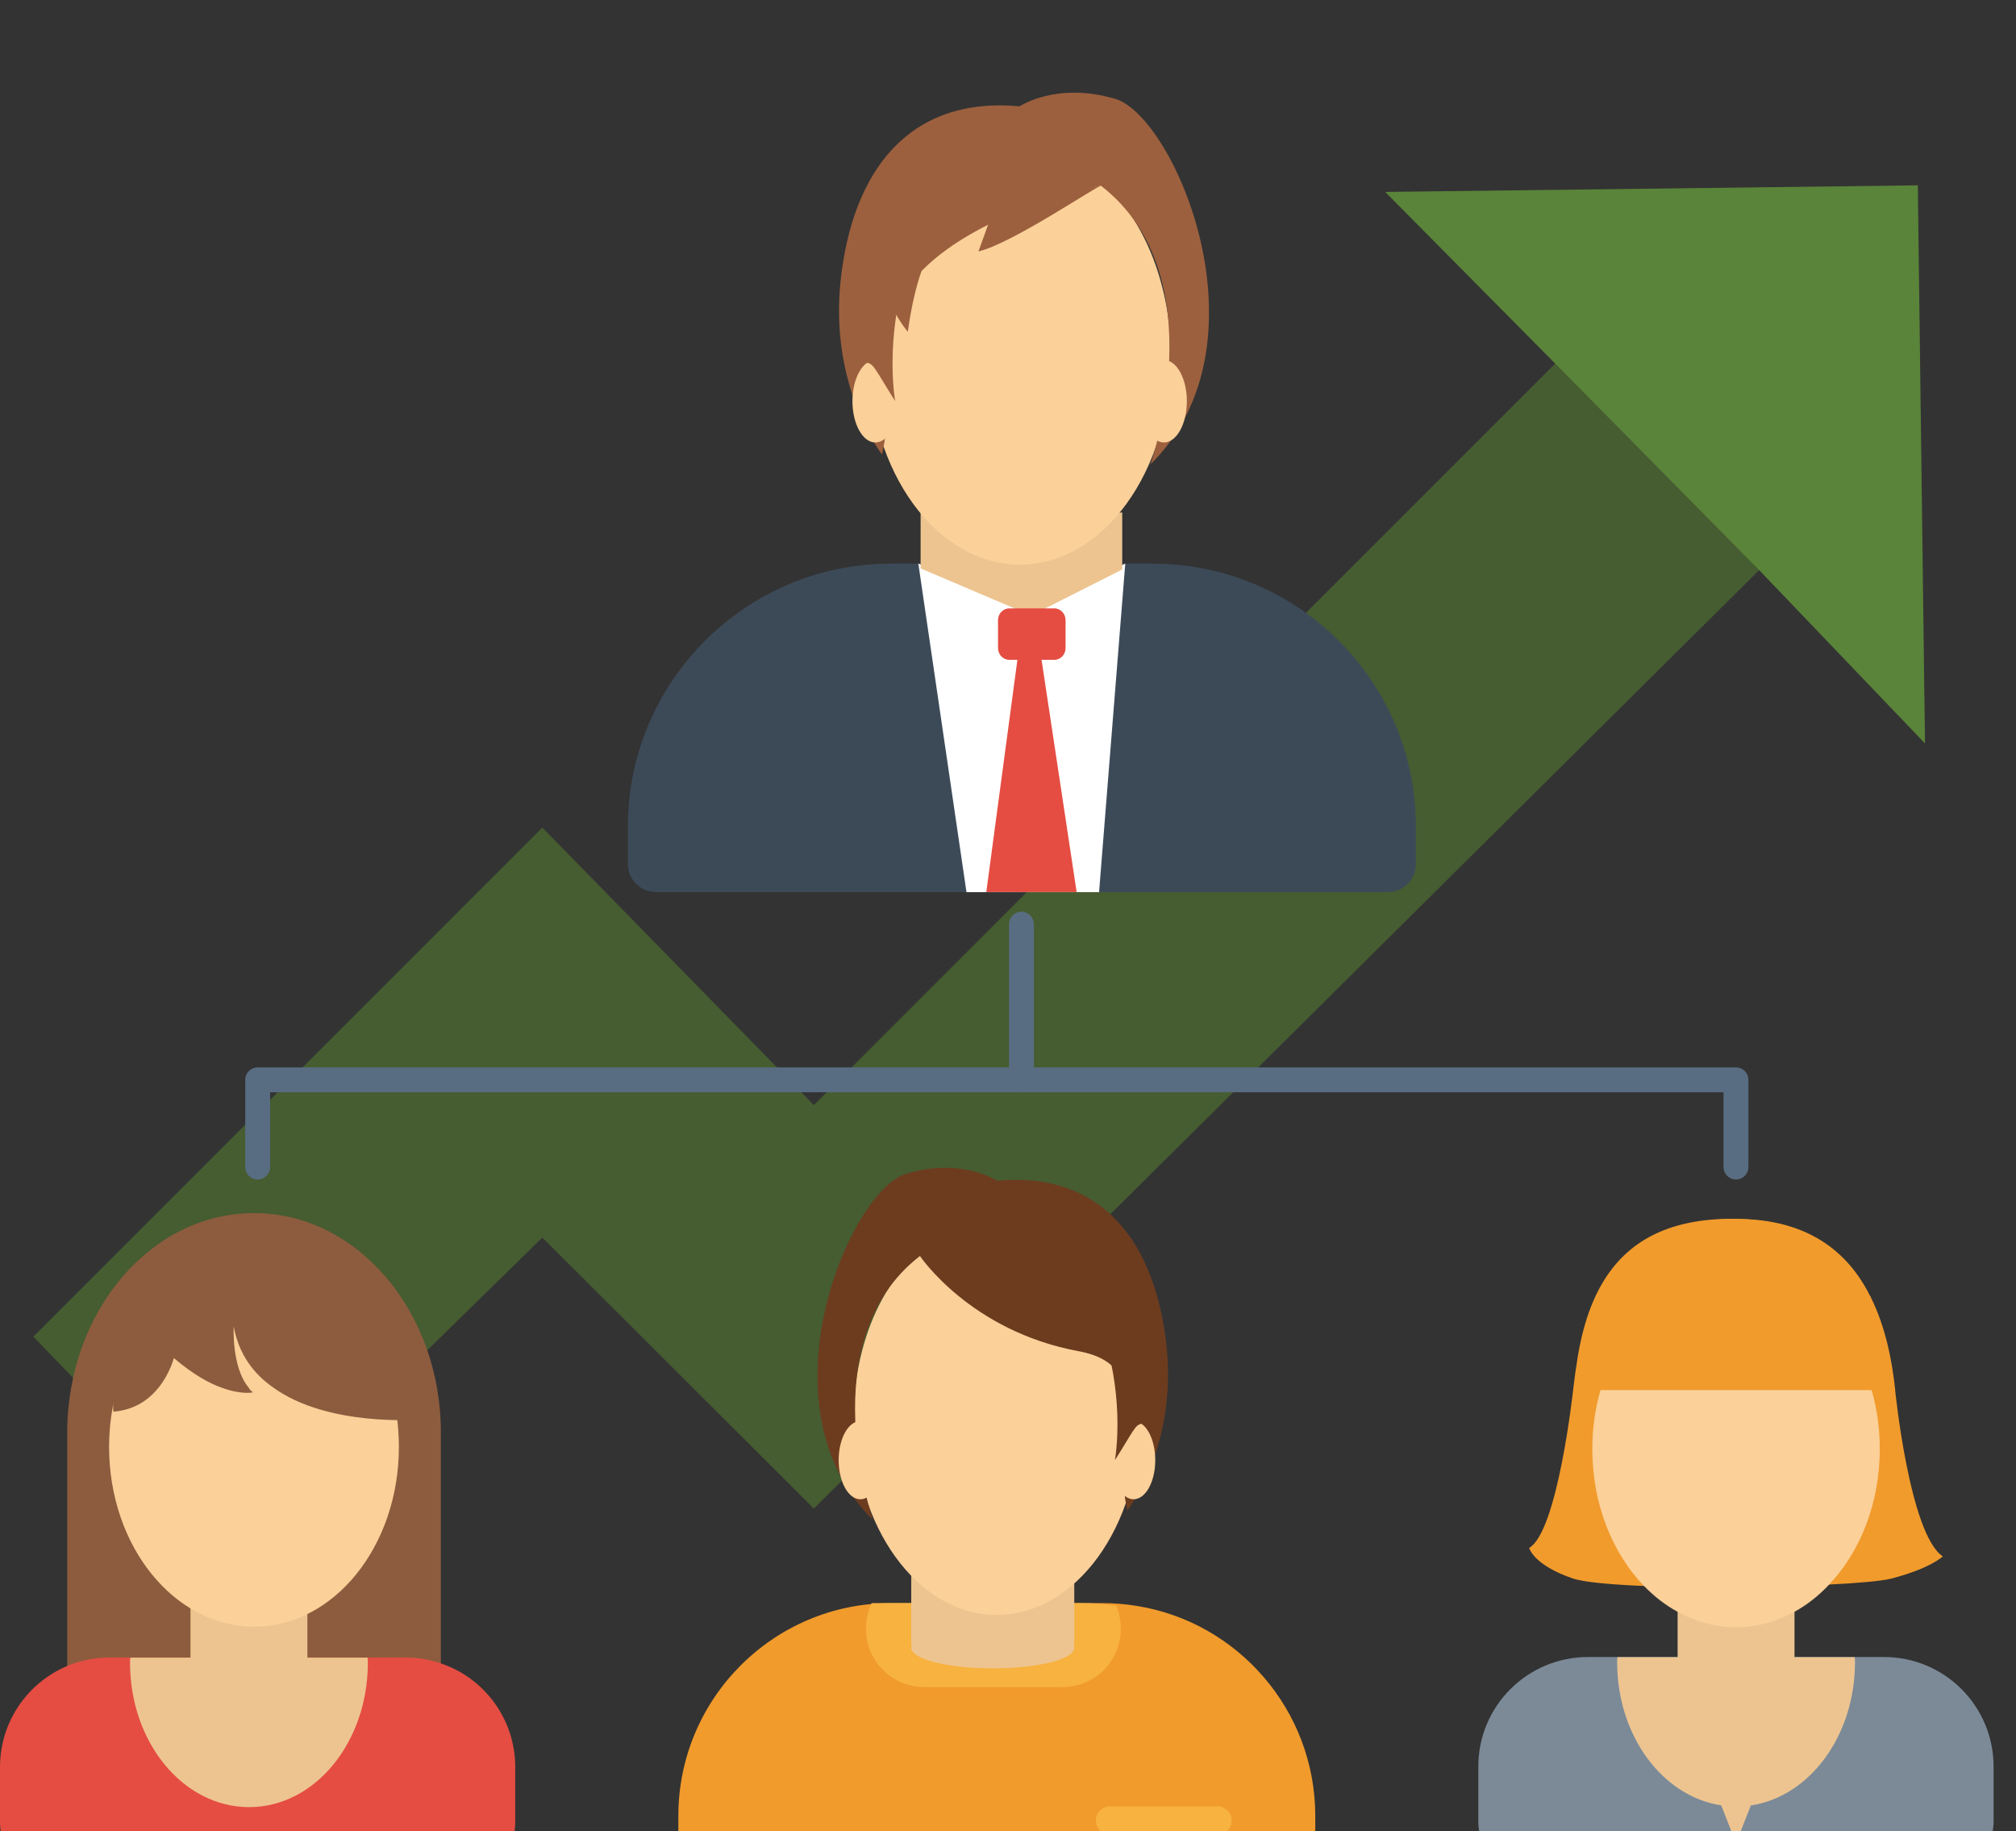
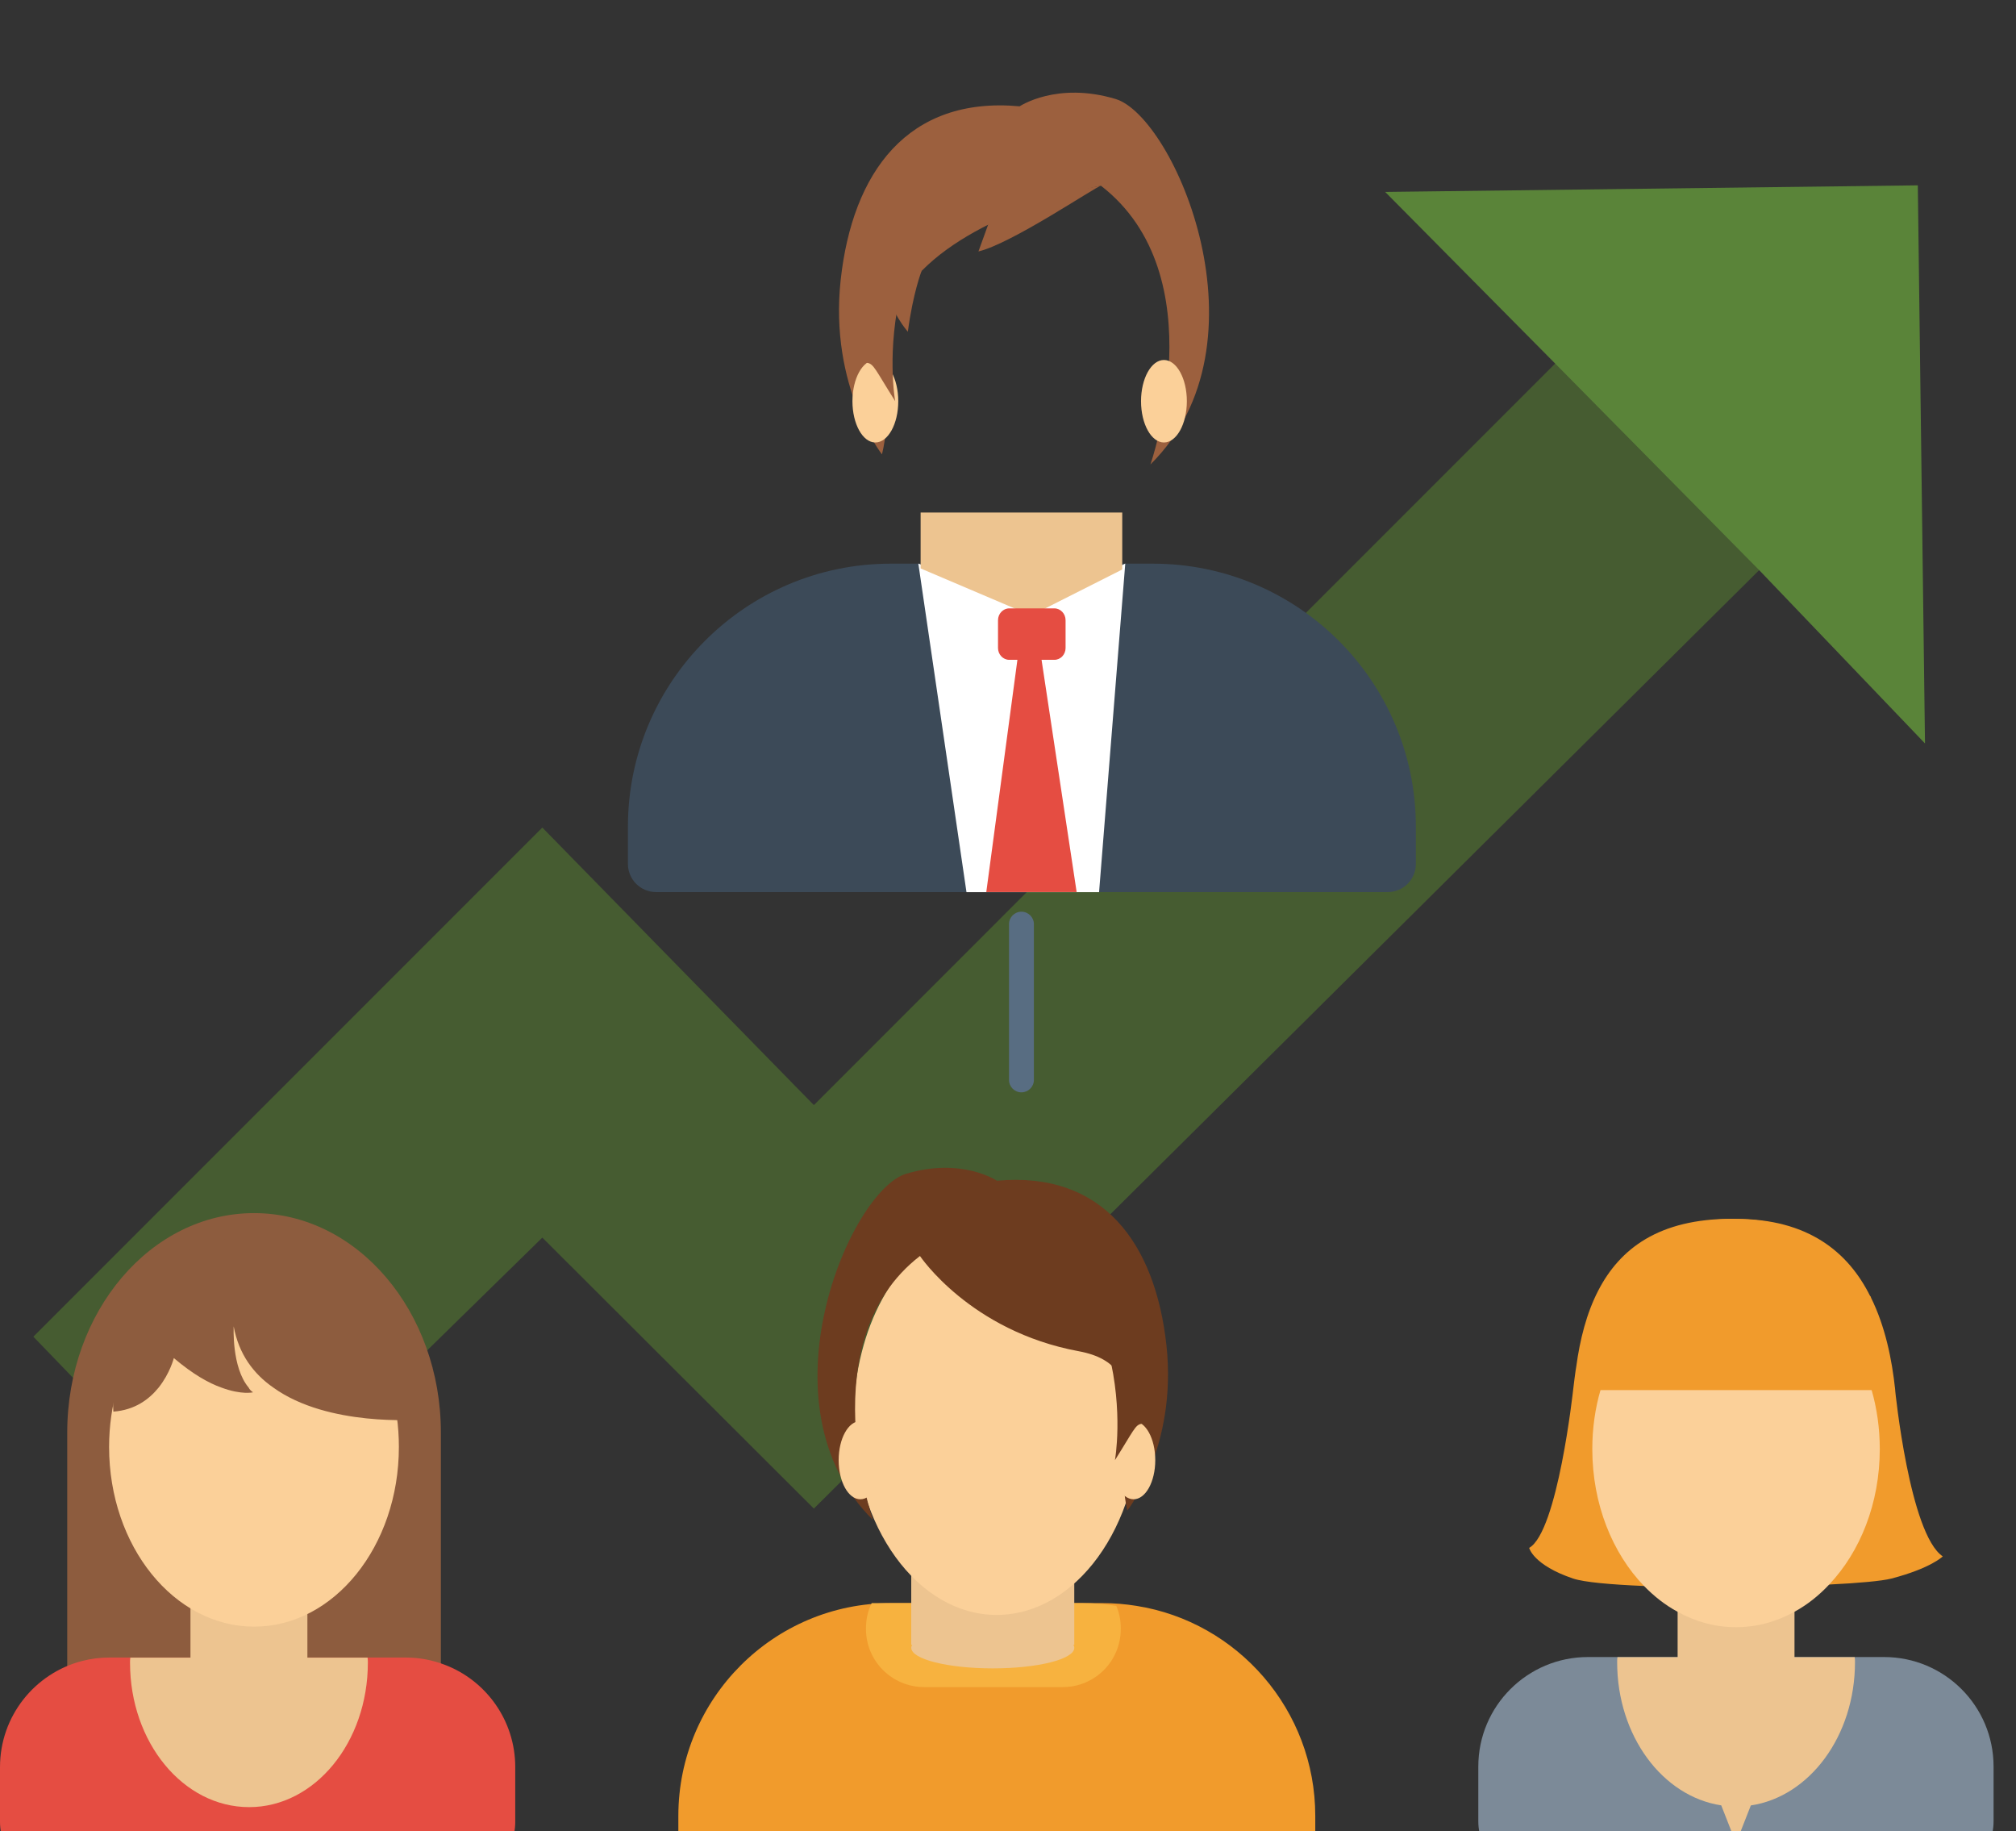
<svg xmlns="http://www.w3.org/2000/svg" width="544" height="494" viewBox="0 0 544 494" fill="none">
  <rect x="0" y="0" width="544" height="494" fill="#333333" stroke="none" />
  <g clip-path="url(#clip0_7963_32942)">
    <g opacity="0.6">
      <path d="M476.599 151.917L219.614 406.974L146.342 333.873L62.45 416.001L9 360.6L146.342 223.248L219.614 298.119L421.202 96.516L476.599 151.917Z" fill="#71BC2B" fill-opacity="0.5" />
      <path d="M517.505 50L519.443 200.562L474.88 153.989L419.925 98.35L373.777 51.778L517.505 50Z" fill="#75BA3E" />
    </g>
    <path d="M311.104 152.062H240.374C201.258 152.062 169.441 183.879 169.441 222.995V233.067C169.441 237.258 172.843 240.66 177.048 240.66H374.458C378.656 240.66 382.058 237.258 382.058 233.067V222.995C382.058 183.879 350.234 152.062 311.104 152.062Z" fill="#3C4A58" />
    <path d="M247.805 152.039L260.797 240.686H296.574L303.643 152.039L278.406 164.151L247.805 152.039Z" fill="white" />
    <path d="M302.828 153.636L278.255 166.041L248.422 153.349V138.262H302.828V153.636Z" fill="#EDC490" />
    <path d="M287.536 174.812C287.536 176.579 286.18 178.004 284.497 178.004H272.343C270.667 178.004 269.305 176.579 269.305 174.812V167.324C269.305 165.557 270.667 164.125 272.343 164.125H284.497C286.18 164.125 287.536 165.557 287.536 167.324V174.812Z" fill="#E54D42" />
    <path d="M274.655 177.117L266.141 240.653H290.525L280.921 177.117H274.655Z" fill="#E54D42" />
    <path d="M68.551 327.262C40.709 327.262 18.141 353.784 18.141 386.495V450.065H118.969V386.495C118.969 353.784 96.394 327.262 68.551 327.262Z" fill="#8D5C3E" />
    <path d="M139.036 476.724V491.511C139.036 499.69 132.422 506.291 124.249 506.291H14.78C6.615 506.291 0 499.69 0 491.511V476.724C0 462.963 9.388 451.396 22.142 448.085C24.517 447.478 26.983 447.156 29.547 447.156H109.483C113.192 447.156 116.712 447.848 119.96 449.091C131.122 453.296 139.036 464.095 139.036 476.724Z" fill="#E54D42" />
    <path d="M82.946 432.207V455.215C82.946 456.403 82.548 457.492 81.884 458.4C80.927 459.665 79.404 460.475 77.693 460.475H56.661C54.943 460.475 53.42 459.665 52.456 458.4C51.786 457.492 51.395 456.403 51.395 455.215V432.207C51.395 429.322 53.755 426.961 56.661 426.961H77.693C80.571 426.961 82.946 429.322 82.946 432.207Z" fill="#EDC490" />
    <path d="M35.086 448.538C35.086 470.08 49.454 487.514 67.231 487.514C84.924 487.514 99.264 470.08 99.264 448.538C99.264 448.105 99.264 447.609 99.187 447.176H35.163C35.086 447.609 35.086 448.112 35.086 448.538Z" fill="#EDC490" />
    <path d="M29.438 390.352C29.438 417.105 46.963 438.821 68.588 438.821C90.123 438.821 107.635 417.112 107.635 390.352C107.635 384.716 106.873 379.33 105.42 374.287C100.133 355.4 85.59 341.891 68.588 341.891C51.489 341.891 36.953 355.4 31.666 374.287C30.227 379.33 29.438 384.723 29.438 390.352Z" fill="#FBD099" />
    <path d="M30.587 380.817C36.405 380.391 40.254 377.485 42.81 374.321C45.884 370.458 46.91 366.365 46.91 366.365C52.038 370.724 56.319 373.119 59.728 374.321C65.211 376.367 68.285 375.606 68.285 375.606C67.768 375.264 67.335 374.838 67.09 374.321C62.466 368.859 63.06 357.822 63.06 357.822C64.429 365.338 68.445 370.647 73.74 374.321C88.527 384.994 112.968 382.954 112.968 382.954C112.968 382.954 111.606 379.343 109.727 374.321C105.445 362.956 98.439 344.055 97.754 341.924C96.825 338.851 74.592 327.906 51.185 337.063C34.254 343.636 31.013 363.808 30.573 374.321C30.419 378.253 30.587 380.817 30.587 380.817Z" fill="#8D5C3E" />
    <path d="M524.239 419.87C524.239 419.87 521.061 423.069 510.353 425.856C507.81 426.506 501.594 427.072 493.582 427.463C490.236 427.617 486.562 427.777 482.727 427.882C478.068 428.008 473.172 428.113 468.226 428.148C463.386 428.19 458.538 428.19 453.935 428.092C450.31 428.071 446.845 427.952 443.618 427.854C434.615 427.47 427.476 426.841 424.493 425.849C413.695 422.196 412.633 417.579 412.633 417.579C420.33 413.214 424.493 374.985 424.493 374.985C424.563 374.293 425.178 369.376 425.332 368.719C426.337 361.336 428.112 354.295 431.262 348.183C437.108 336.847 447.614 328.793 467.381 328.793H467.724C467.905 328.793 468.066 328.793 468.226 328.821C487.093 329.051 497.696 337.873 503.55 349.566C503.731 349.72 511.387 374.831 511.387 374.999C511.387 374.999 515.27 413.842 524.239 419.87Z" fill="#F19B2C" />
    <path d="M537.947 476.563V491.357C537.947 499.53 531.339 506.151 523.187 506.151H413.704C405.518 506.151 398.91 499.53 398.91 491.357V476.563C398.91 460.246 412.161 447.023 428.492 447.023H508.4C524.724 447.023 537.947 460.246 537.947 476.563Z" fill="#7C8A98" />
    <path d="M484.229 431.562V454.585C484.229 455.744 483.83 456.855 483.167 457.756C482.217 458.999 480.687 459.83 478.962 459.83H457.951C456.233 459.83 454.703 458.999 453.753 457.756C453.09 456.855 452.691 455.744 452.691 454.585V431.562C452.691 430.249 453.166 429.062 453.963 428.126C454.948 427.015 456.365 426.316 457.951 426.316H478.962C480.45 426.316 481.791 426.938 482.748 427.909C483.677 428.866 484.229 430.13 484.229 431.562Z" fill="#EDC490" />
    <path d="M500.553 448.395C500.553 447.983 500.553 447.48 500.469 447.047H436.452C436.375 447.487 436.375 447.99 436.375 448.395C436.375 468.281 448.613 484.633 464.462 487.036L468.457 497.213L472.446 487.057C488.281 484.689 500.553 468.323 500.553 448.395Z" fill="#EDC490" />
    <path d="M507.243 390.914C507.243 405.554 501.942 418.637 493.588 427.459C490.808 430.442 487.657 432.936 484.221 434.808C479.401 437.49 474.058 438.971 468.414 438.971H468.239C462.707 438.943 457.44 437.455 452.676 434.808C449.394 433.04 446.383 430.686 443.631 427.858C435.109 419.049 429.668 405.764 429.668 390.921C429.668 385.333 430.429 379.996 431.882 374.995C437.093 356.338 451.433 342.976 468.239 342.871H468.414C485.352 342.871 499.776 356.254 505.043 374.995C506.475 379.989 507.243 385.326 507.243 390.914Z" fill="#FBD099" />
    <path d="M511.41 375.016H425.516L426.026 370.699C426.13 370.008 426.207 369.407 426.368 368.751C427.402 361.367 429.176 354.326 432.298 348.215C438.096 336.99 448.447 329.013 467.754 328.824H468.438C487.843 328.824 498.683 337.709 504.621 349.598C504.802 349.751 504.886 349.94 504.886 350.094C508.679 357.784 510.53 366.627 511.41 375.016Z" fill="#F19B2C" />
-     <path d="M468.431 318.198C466.58 318.198 465.071 316.689 465.071 314.831V294.666H72.891V314.831C72.891 316.689 71.383 318.198 69.532 318.198C67.667 318.198 66.172 316.689 66.172 314.831V291.306C66.172 289.448 67.667 287.953 69.532 287.953H468.431C470.296 287.953 471.791 289.455 471.791 291.306V314.831C471.791 316.689 470.296 318.198 468.431 318.198Z" fill="#586D82" />
    <path d="M275.629 294.681C273.764 294.681 272.27 293.179 272.27 291.321V249.313C272.27 247.455 273.764 245.953 275.629 245.953C277.48 245.953 278.989 247.462 278.989 249.313V291.321C278.989 293.179 277.48 294.681 275.629 294.681Z" fill="#586D82" />
    <path d="M354.913 489.879V498.01C354.913 501.377 352.161 504.129 348.731 504.129H189.166C185.736 504.129 183.047 501.37 183.047 498.01V489.879C183.047 458.223 208.724 432.477 240.387 432.477H297.587C300.674 432.477 303.699 432.742 306.66 433.217C333.937 437.52 354.913 461.311 354.913 489.879Z" fill="#F19B2C" />
-     <path d="M332.384 491.155C332.384 493.271 330.666 494.997 328.543 494.997H299.534C297.411 494.997 295.699 493.271 295.699 491.155C295.699 489.032 297.411 487.32 299.534 487.32H328.543C330.666 487.32 332.384 489.032 332.384 491.155Z" fill="#F7B23F" />
    <path d="M302.429 439.266V439.468C302.429 448.137 295.444 455.129 286.769 455.129H249.399C240.724 455.129 233.676 448.137 233.676 439.468V439.266C233.676 436.772 234.214 434.488 235.219 432.477H292.147C295.248 432.477 298.266 432.742 301.221 433.217C302.031 435.033 302.429 437.121 302.429 439.266Z" fill="#F7B23F" />
    <path d="M289.882 417.496H245.891V443.704H289.882V417.496Z" fill="#EDC490" />
    <path d="M289.89 444.542C289.89 447.602 280.041 450.081 267.894 450.081C255.754 450.081 245.898 447.602 245.898 444.542C245.898 441.483 255.754 438.996 267.894 438.996C280.041 438.996 289.89 441.483 289.89 444.542Z" fill="#EDC490" />
    <path d="M307.619 382.428C307.619 411.807 290.289 435.661 268.929 435.661C247.66 435.661 230.344 411.807 230.344 382.428C230.344 376.225 231.105 370.323 232.537 364.784C237.762 344.031 252.137 329.195 268.929 329.195C285.819 329.195 300.173 344.031 305.398 364.784C306.857 370.323 307.619 376.232 307.619 382.428Z" fill="#FBD099" />
    <path d="M248.244 338.831C248.244 338.831 261.795 359.101 291.048 364.515C312.841 368.538 299.793 388.927 304.201 407.494C304.201 407.494 317.752 390.303 314.748 362.866C311.731 335.443 297.663 315.892 269.003 318.526C269.003 318.526 259.525 312.141 244.486 316.661C229.454 321.166 204.245 379.113 235.58 410.064C235.58 410.064 218.572 361.749 248.244 338.831Z" fill="#6D3C1F" />
    <path d="M300.031 393.915C300.031 399.733 302.644 404.462 305.885 404.462C309.133 404.462 311.738 399.733 311.738 393.915C311.738 388.089 309.133 383.367 305.885 383.367C302.644 383.367 300.031 388.089 300.031 393.915Z" fill="#FBD099" />
    <path d="M226.305 393.915C226.305 399.733 228.91 404.462 232.158 404.462C235.385 404.462 238.005 399.733 238.005 393.915C238.005 388.089 235.385 383.367 232.158 383.367C228.91 383.367 226.305 388.089 226.305 393.915Z" fill="#FBD099" />
    <path d="M299.137 364.778C298.808 363.458 300.667 366.503 309.3 382.876C309.3 382.876 309.041 383.938 308.015 384.105C306.324 384.364 305.891 385.929 300.862 393.905C300.862 393.905 303.209 380.899 299.137 364.778Z" fill="#6D3C1F" />
-     <path d="M234.402 96.123C234.402 127.143 252.682 152.31 275.23 152.31C297.693 152.31 315.952 127.143 315.952 96.123C315.952 89.585 315.149 83.354 313.64 77.507C308.129 55.609 292.965 39.949 275.23 39.949C257.404 39.949 242.253 55.609 236.735 77.507C235.22 83.354 234.402 89.592 234.402 96.123Z" fill="#FBD099" />
    <path d="M297.069 50.096C297.069 50.096 265.042 56.411 248.676 73.105C232.304 89.792 242.655 102.98 237.996 122.573C237.996 122.573 223.691 104.432 226.855 75.48C230.034 46.527 244.891 25.907 275.143 28.68C275.143 28.68 285.159 21.94 301.022 26.703C316.885 31.46 343.512 92.635 310.431 125.297C310.431 125.297 328.396 74.285 297.069 50.096Z" fill="#9C603E" />
    <path d="M242.387 108.233C242.387 114.38 239.621 119.368 236.205 119.368C232.797 119.368 230.023 114.38 230.023 108.233C230.023 102.087 232.79 97.113 236.205 97.113C239.614 97.113 242.387 102.087 242.387 108.233Z" fill="#FBD099" />
    <path d="M320.262 108.233C320.262 114.38 317.489 119.368 314.08 119.368C310.671 119.368 307.898 114.38 307.898 108.233C307.898 102.087 310.671 97.113 314.08 97.113C317.489 97.113 320.262 102.087 320.262 108.233Z" fill="#FBD099" />
    <path d="M243.376 77.482C243.725 76.085 241.762 79.298 232.633 96.586C232.633 96.586 232.926 97.703 234.002 97.878C235.797 98.164 236.237 99.792 241.553 108.216C241.553 108.216 239.08 94.497 243.376 77.482Z" fill="#9C603E" />
    <path d="M248.682 73.098C248.682 73.098 246.37 78.979 244.973 89.498C244.973 89.498 239.755 83.484 240.279 78.867C240.803 74.229 248.682 73.098 248.682 73.098Z" fill="#9C603E" />
    <path d="M297.077 50.105C295.505 50.448 273.013 65.71 264.023 67.833L268.522 55.407L297.077 50.105Z" fill="#9C603E" />
  </g>
  <defs>
    <clipPath id="clip0_7963_32942">
      <rect width="544" height="494" fill="white" />
    </clipPath>
  </defs>
</svg>